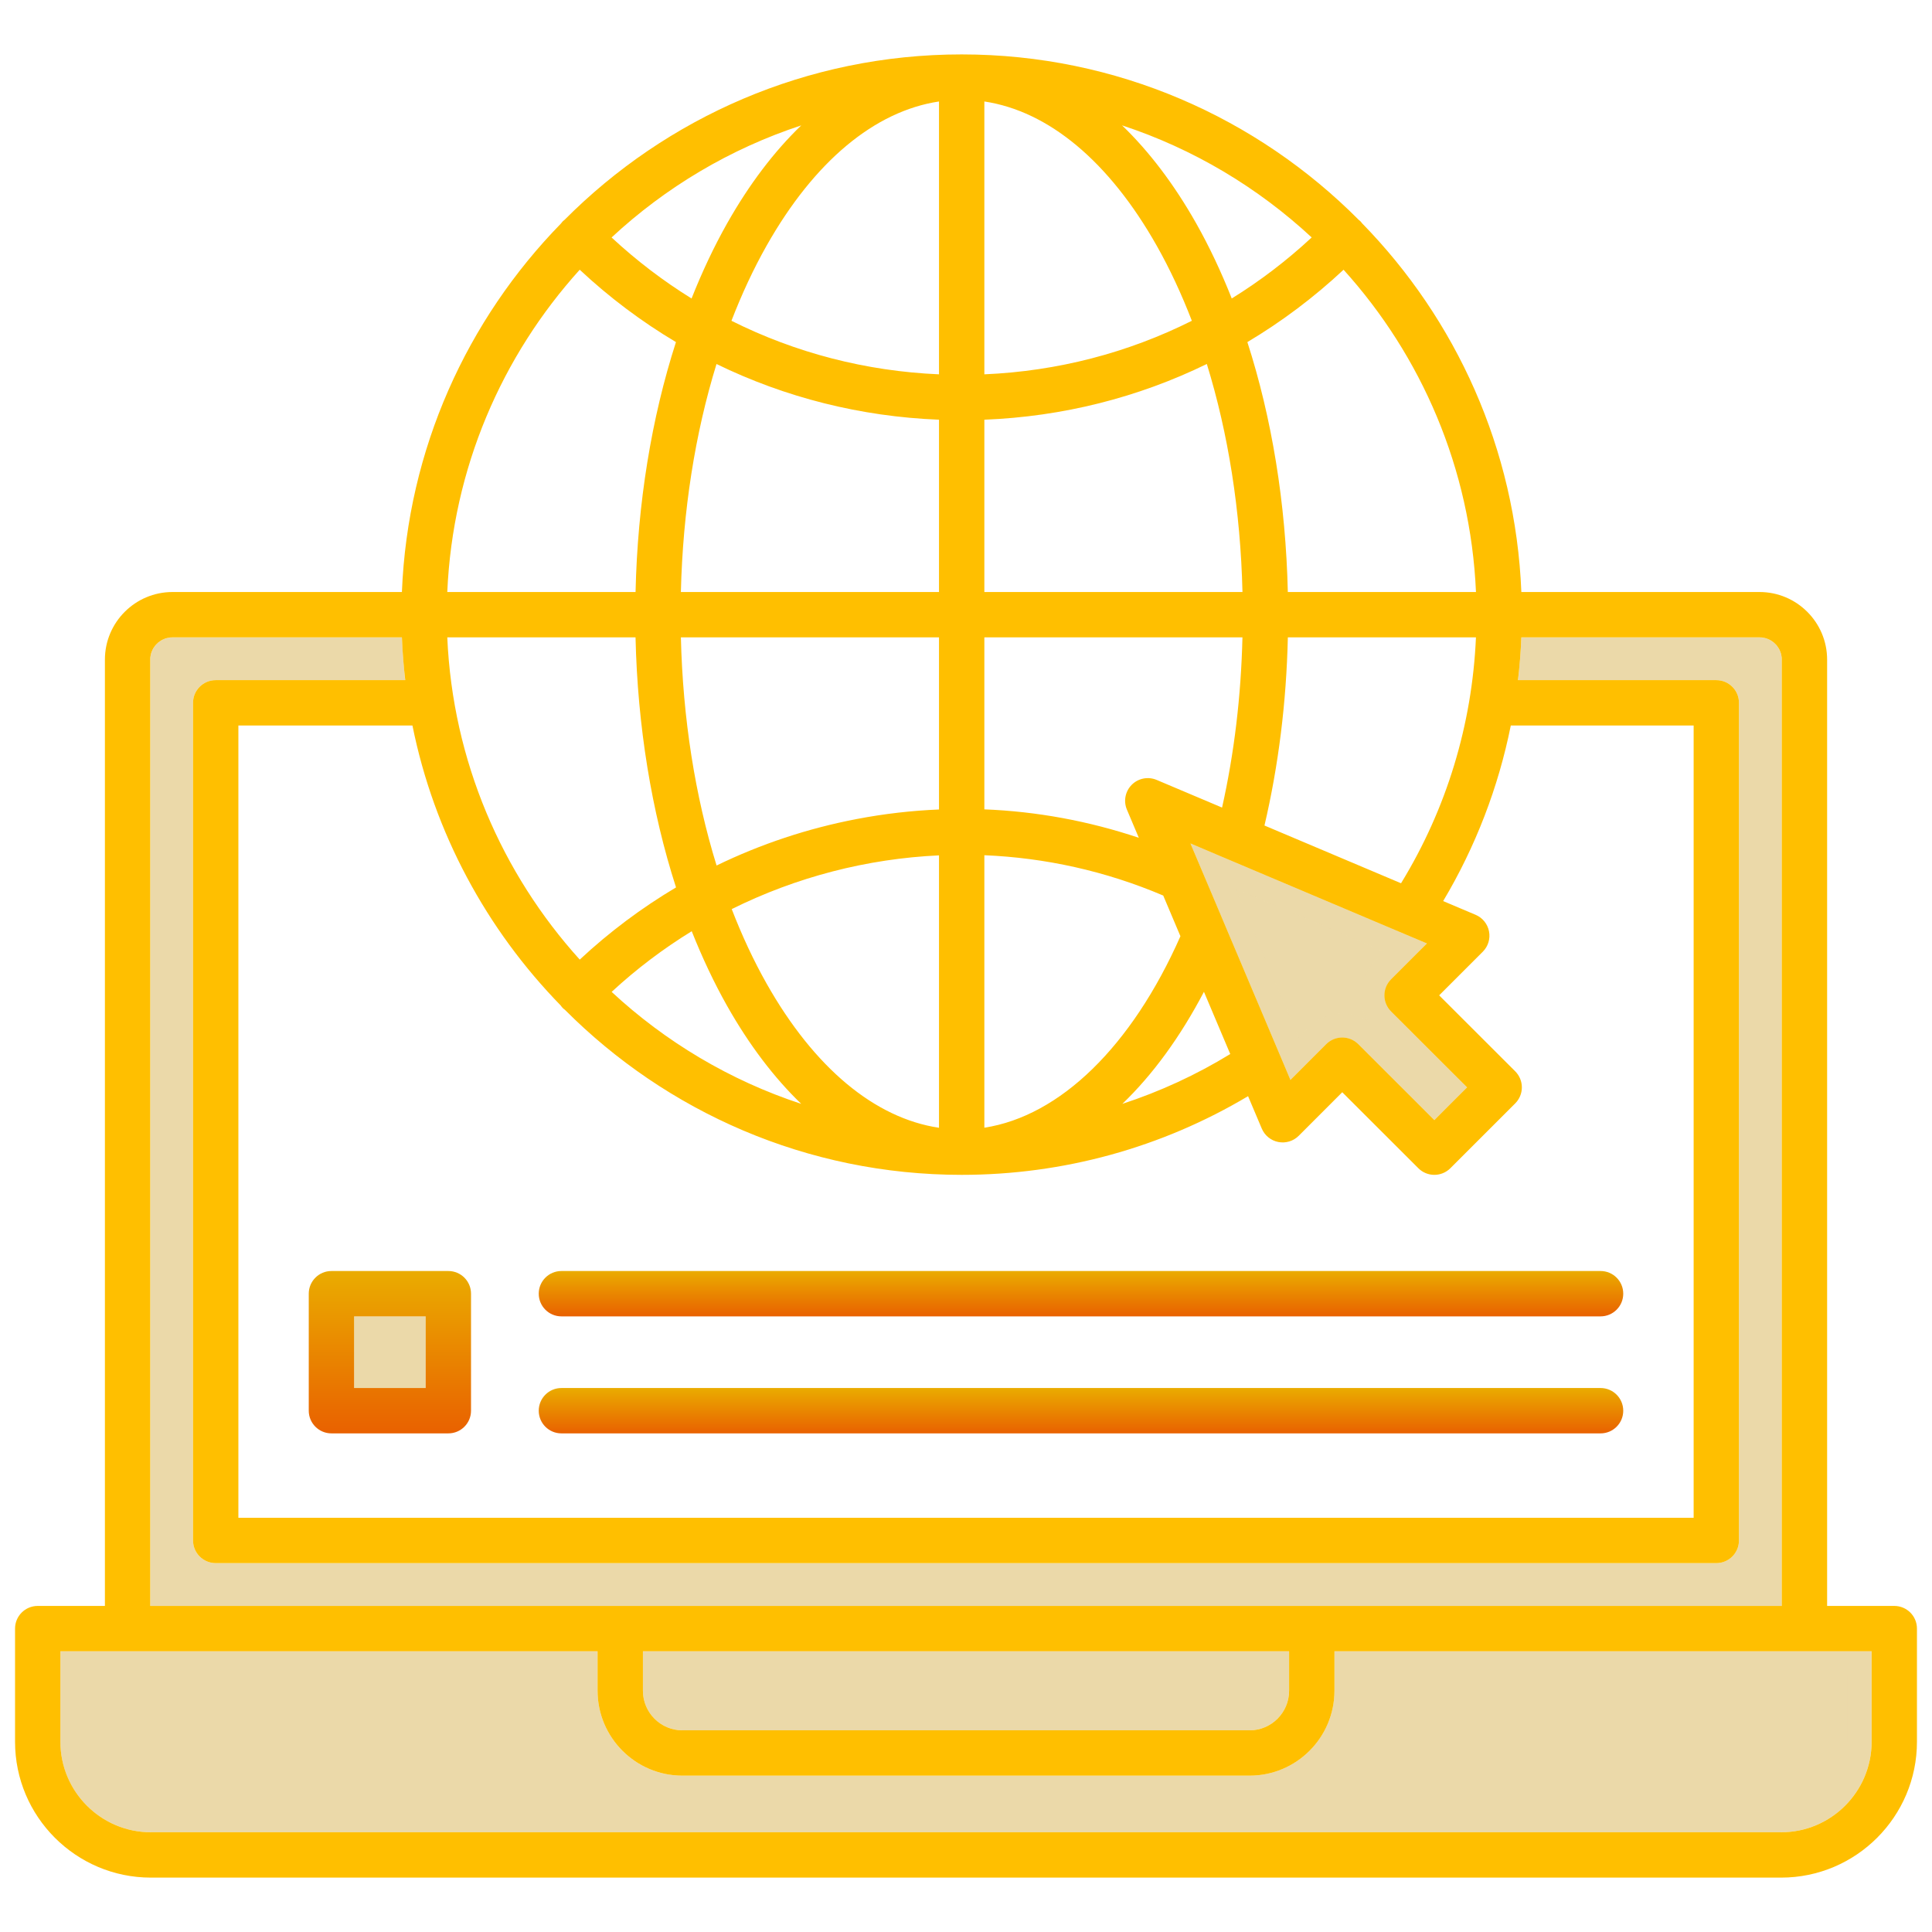
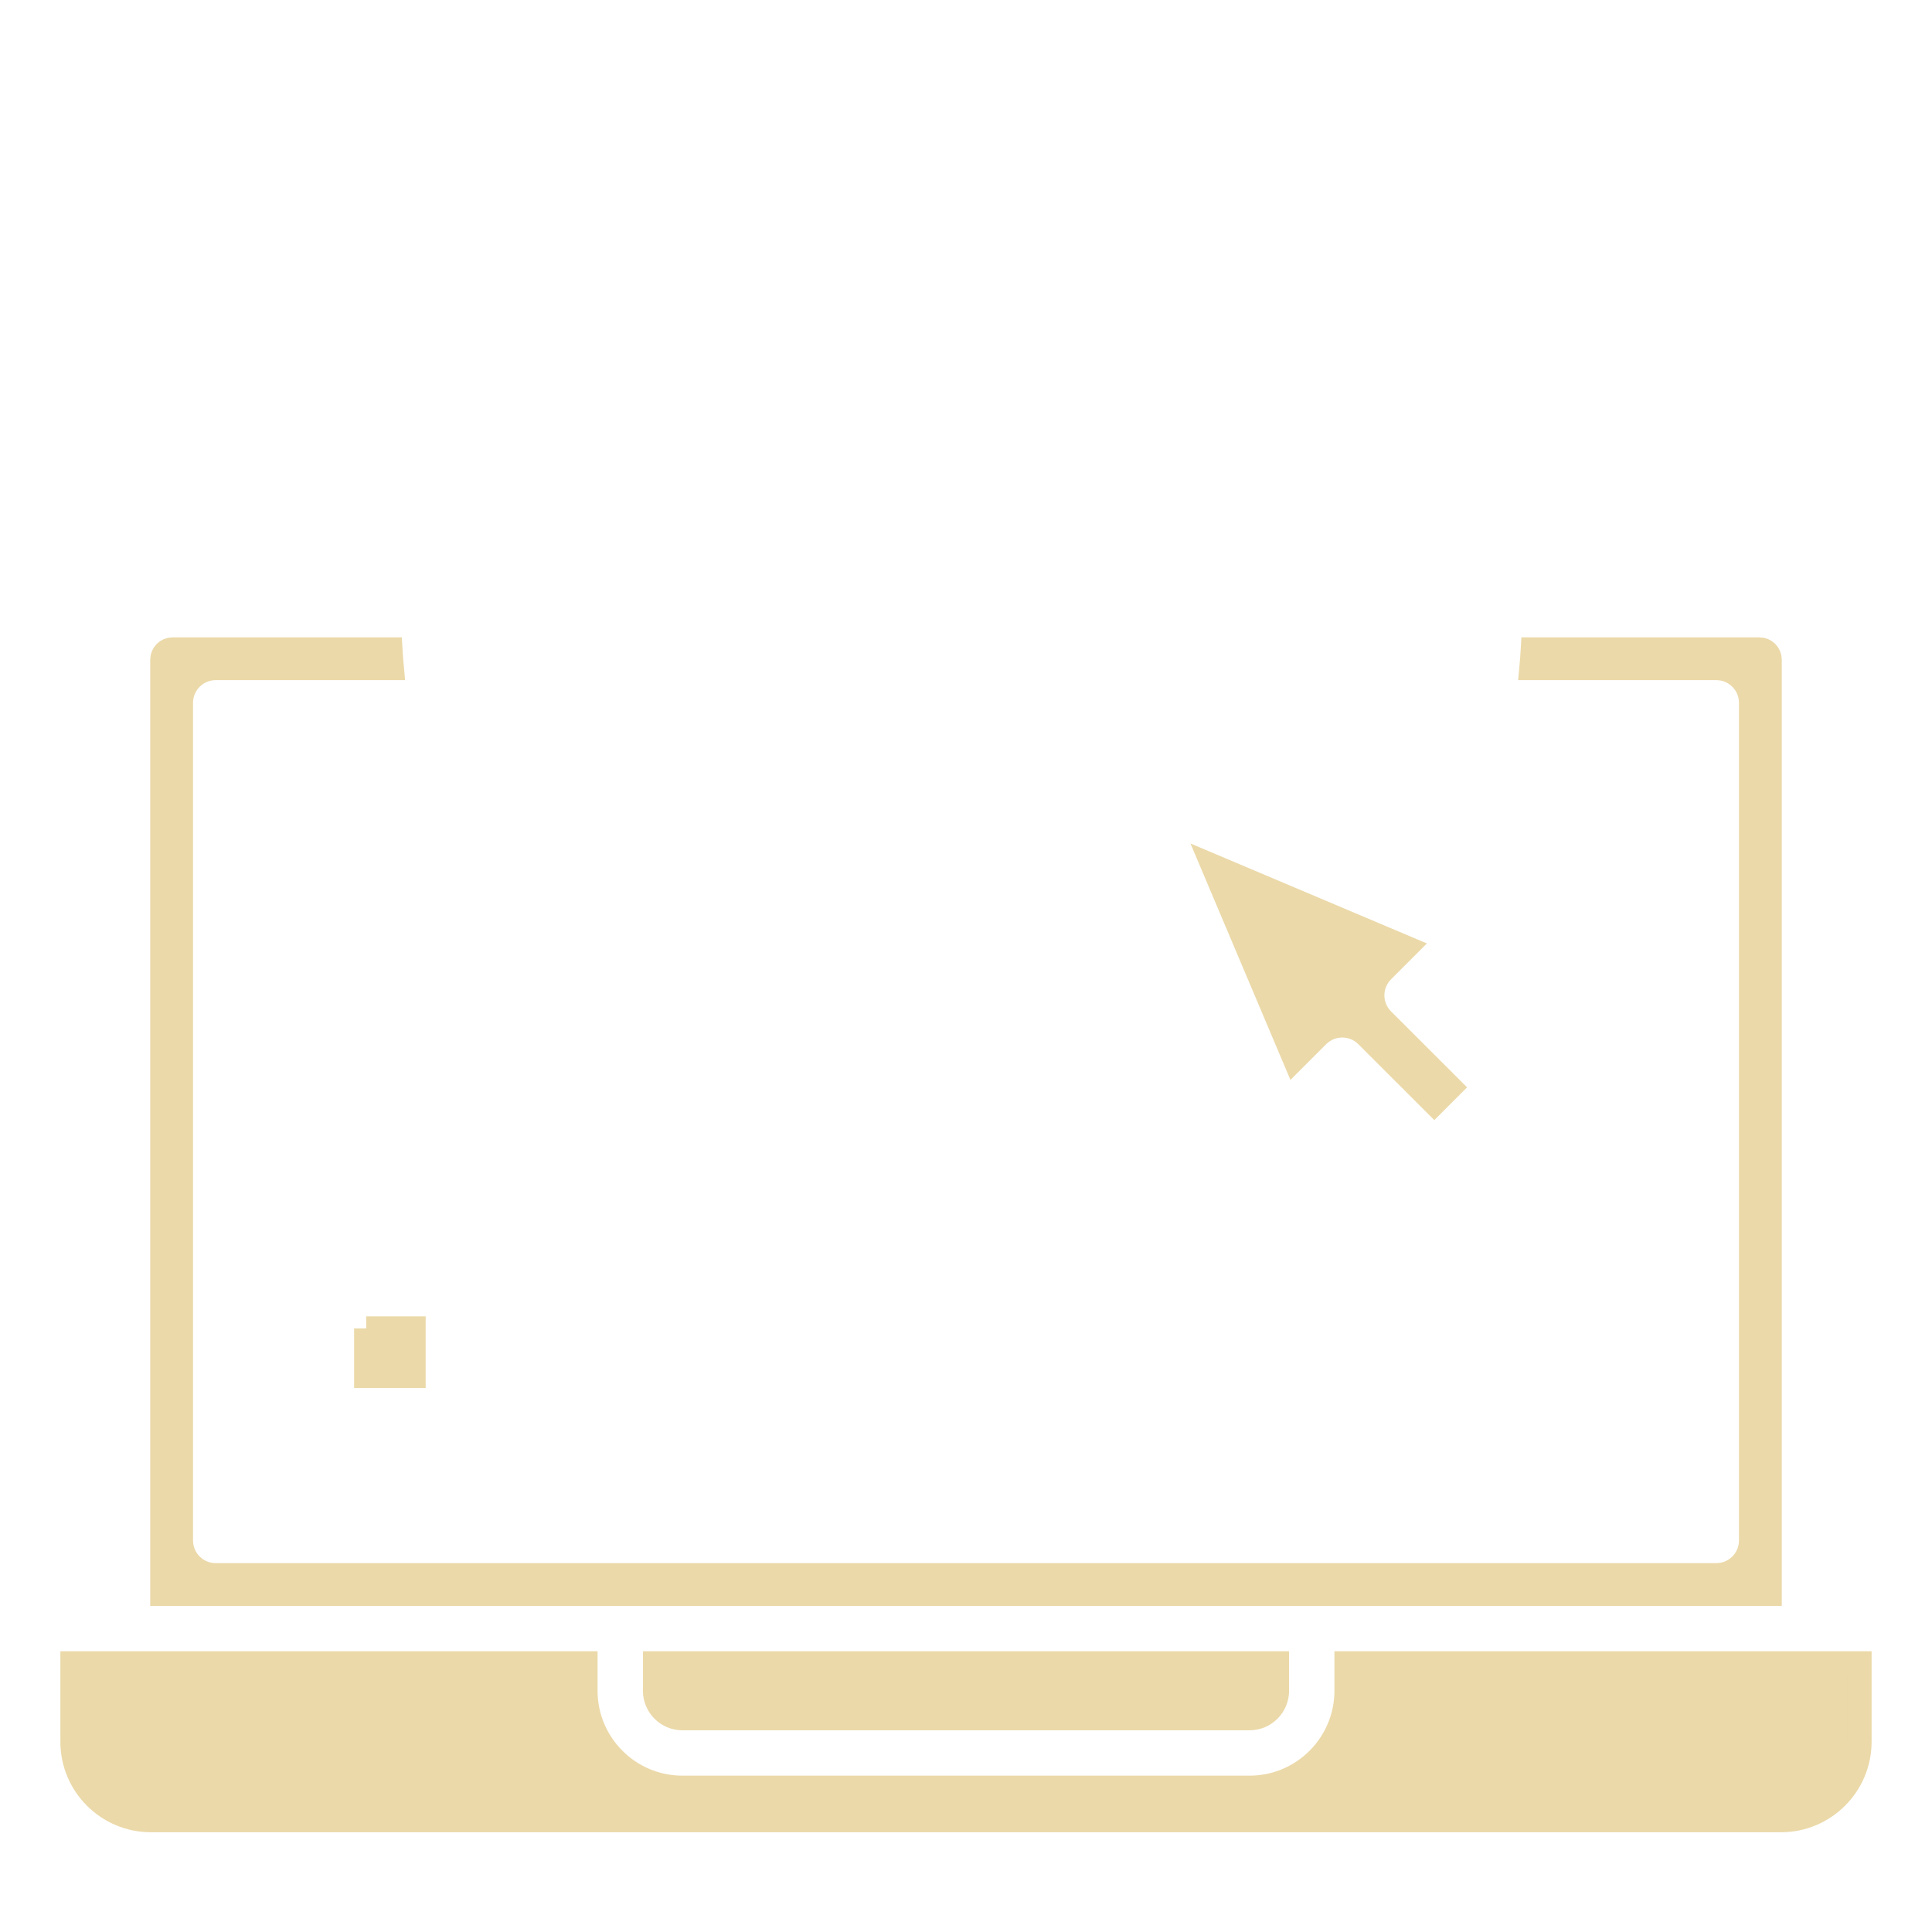
<svg xmlns="http://www.w3.org/2000/svg" width="80" height="80" viewBox="0 0 80 80" fill="none">
-   <path d="M15.163 55.008H17.126V56.975H15.163V55.008Z" fill="#EBD9A9" stroke="#EBD9A9" />
+   <path d="M15.163 55.008H17.126V56.975H15.163V55.008" fill="#EBD9A9" stroke="#EBD9A9" />
  <path d="M51.744 71.148H28.256C27.632 71.148 27.122 70.638 27.122 70.01V68.875H52.878V70.01C52.878 70.638 52.367 71.148 51.744 71.148Z" fill="#EBD9A9" stroke="#EBD9A9" />
  <path d="M72.858 26.892C73.089 26.892 73.279 27.081 73.279 27.313V65.997H6.721V27.313C6.721 27.081 6.911 26.892 7.142 26.892H16.166C16.181 27.15 16.201 27.407 16.225 27.663H8.932C8.137 27.663 7.493 28.308 7.493 29.102V63.787C7.493 64.582 8.137 65.226 8.932 65.226H71.068C71.863 65.226 72.507 64.582 72.507 63.787V29.102C72.507 28.308 71.863 27.663 71.068 27.663H63.412C63.436 27.407 63.456 27.15 63.471 26.892H72.858Z" fill="#EBD9A9" stroke="#EBD9A9" />
  <path d="M51.744 74.026C53.957 74.026 55.756 72.224 55.756 70.01V68.875H76.999V72.122C76.999 73.912 75.542 75.369 73.752 75.369H6.248C4.458 75.369 3 73.912 3 72.122V68.875H24.244V70.01C24.244 72.224 26.043 74.026 28.256 74.026H51.744Z" fill="#EBD9A9" stroke="#EBD9A9" />
  <path d="M59.085 39.066L49.294 34.926L50.76 38.394C50.766 38.406 50.771 38.419 50.776 38.431L53.434 44.717L54.915 43.236C55.099 43.053 55.339 42.961 55.579 42.961C55.82 42.961 56.06 43.052 56.243 43.236L59.392 46.381L60.749 45.025L57.6 41.88C57.424 41.704 57.325 41.465 57.325 41.216C57.325 40.967 57.423 40.728 57.6 40.552L59.085 39.066Z" fill="#EBD9A9" />
  <mask id="mask0_7_58" style="mask-type:luminance" maskUnits="userSpaceOnUse" x="49" y="34" width="12" height="13">
    <path d="M59.085 39.066L49.294 34.926L50.76 38.394C50.766 38.406 50.771 38.419 50.776 38.431L53.434 44.717L54.915 43.236C55.099 43.053 55.339 42.961 55.579 42.961C55.82 42.961 56.06 43.052 56.243 43.236L59.392 46.381L60.749 45.025L57.6 41.88C57.424 41.704 57.325 41.465 57.325 41.216C57.325 40.967 57.423 40.728 57.6 40.552L59.085 39.066Z" fill="white" />
  </mask>
  <g mask="url(#mask0_7_58)">
-     <path d="M59.085 39.066L58.695 39.987L59.316 40.25L59.792 39.773L59.085 39.066ZM49.293 34.926L49.683 34.005L47.412 33.044L48.372 35.315L49.293 34.926ZM50.76 38.394L49.839 38.784L49.843 38.794L50.76 38.394ZM50.776 38.431L49.843 38.792L49.849 38.807L49.855 38.821L50.776 38.431ZM53.434 44.717L52.513 45.107L53.091 46.474L54.141 45.424L53.434 44.717ZM59.392 46.381L58.686 47.089L59.393 47.795L60.1 47.089L59.392 46.381ZM60.748 45.025L61.456 45.732L62.163 45.025L61.455 44.318L60.748 45.025ZM59.474 38.145L49.683 34.005L48.904 35.847L58.695 39.987L59.474 38.145ZM48.372 35.315L49.839 38.784L51.681 38.005L50.214 34.536L48.372 35.315ZM49.843 38.794C49.844 38.796 49.845 38.798 49.846 38.8C49.847 38.802 49.847 38.803 49.848 38.804C49.849 38.806 49.849 38.806 49.849 38.807C49.849 38.807 49.849 38.808 49.849 38.808C49.849 38.807 49.849 38.807 49.848 38.804C49.847 38.802 49.845 38.797 49.843 38.792L51.708 38.07C51.7 38.048 51.692 38.029 51.687 38.017C51.684 38.011 51.682 38.006 51.68 38.002C51.678 37.998 51.678 37.997 51.677 37.995L49.843 38.794ZM49.855 38.821L52.513 45.107L54.355 44.328L51.697 38.042L49.855 38.821ZM54.141 45.424L55.622 43.943L54.208 42.529L52.727 44.01L54.141 45.424ZM55.622 43.943C55.618 43.948 55.61 43.953 55.602 43.956C55.593 43.96 55.586 43.961 55.579 43.961V41.961C55.084 41.961 54.587 42.151 54.208 42.529L55.622 43.943ZM55.579 43.961C55.573 43.961 55.565 43.96 55.557 43.956C55.548 43.953 55.541 43.947 55.536 43.943L56.95 42.528C56.571 42.15 56.074 41.961 55.579 41.961V43.961ZM55.536 43.943L58.686 47.089L60.099 45.674L56.95 42.528L55.536 43.943ZM60.1 47.089L61.456 45.732L60.041 44.318L58.685 45.674L60.1 47.089ZM61.455 44.318L58.306 41.173L56.893 42.588L60.042 45.733L61.455 44.318ZM58.306 41.173C58.318 41.184 58.324 41.2 58.324 41.216H56.324C56.324 41.731 56.529 42.224 56.893 42.588L58.306 41.173ZM58.324 41.216C58.324 41.231 58.318 41.247 58.306 41.259L56.893 39.844C56.528 40.209 56.324 40.702 56.324 41.216H58.324ZM58.306 41.259L59.792 39.773L58.378 38.359L56.893 39.844L58.306 41.259Z" fill="#EBD9A9" />
-   </g>
-   <path d="M13.724 59.353H18.565C19.084 59.353 19.504 58.933 19.504 58.414V53.569C19.504 53.05 19.084 52.63 18.565 52.63H13.724C13.206 52.63 12.785 53.05 12.785 53.569V58.414C12.785 58.933 13.206 59.353 13.724 59.353ZM14.663 54.508H17.626V57.475H14.663V54.508Z" fill="url(#paint0_linear_7_58)" />
-   <path d="M23.247 59.353H66.276C66.795 59.353 67.215 58.933 67.215 58.414C67.215 57.896 66.795 57.475 66.276 57.475H23.247C22.728 57.475 22.308 57.896 22.308 58.414C22.308 58.933 22.728 59.353 23.247 59.353Z" fill="url(#paint1_linear_7_58)" />
-   <path d="M23.247 54.508H66.276C66.795 54.508 67.215 54.087 67.215 53.569C67.215 53.05 66.795 52.63 66.276 52.63H23.247C22.728 52.63 22.308 53.05 22.308 53.569C22.308 54.087 22.728 54.508 23.247 54.508Z" fill="url(#paint2_linear_7_58)" />
-   <path d="M78.439 66.498H75.657V27.313C75.657 25.77 74.401 24.514 72.858 24.514H62.996C62.758 18.584 60.286 13.221 56.399 9.244C56.376 9.215 56.355 9.185 56.327 9.158C56.309 9.14 56.288 9.127 56.268 9.11C52.064 4.878 46.243 2.253 39.821 2.253C33.398 2.253 27.58 4.876 23.375 9.105C23.354 9.123 23.33 9.138 23.31 9.158C23.28 9.188 23.256 9.221 23.231 9.253C19.348 13.228 16.879 18.588 16.642 24.514H7.143C5.599 24.514 4.344 25.77 4.344 27.313V66.498H1.562C1.043 66.498 0.623 66.918 0.623 67.436V72.123C0.623 75.224 3.146 77.748 6.248 77.748H73.752C76.854 77.748 79.377 75.224 79.377 72.123V67.436C79.377 66.918 78.957 66.498 78.439 66.498ZM61.117 24.514H53.326C53.242 20.835 52.664 17.308 51.651 14.165C53.068 13.321 54.403 12.319 55.634 11.169C58.857 14.735 60.893 19.393 61.117 24.514ZM57.6 41.88L60.749 45.025L59.393 46.382L56.243 43.236C56.06 43.053 55.82 42.961 55.58 42.961C55.34 42.961 55.099 43.053 54.916 43.236L53.434 44.717L50.776 38.431C50.771 38.419 50.766 38.407 50.761 38.394L49.294 34.926L59.085 39.066L57.6 40.552C57.424 40.728 57.325 40.967 57.325 41.216C57.325 41.465 57.424 41.704 57.6 41.88ZM50.942 43.645C49.531 44.51 48.032 45.198 46.474 45.709C47.729 44.503 48.869 42.944 49.853 41.069L50.942 43.645ZM58.014 36.574L52.359 34.183C52.941 31.694 53.266 29.081 53.327 26.392H61.116C60.959 30.008 59.898 33.497 58.014 36.574ZM54.314 9.832C53.285 10.789 52.176 11.634 51.004 12.359C50.569 11.261 50.08 10.219 49.532 9.249C48.615 7.627 47.581 6.268 46.462 5.191C49.415 6.162 52.085 7.762 54.314 9.832ZM40.76 4.202C43.42 4.601 45.925 6.685 47.897 10.173C48.442 11.137 48.926 12.18 49.352 13.283C46.704 14.61 43.79 15.37 40.76 15.5L40.76 4.202ZM40.76 17.379C44.003 17.251 47.125 16.461 49.972 15.072C50.86 17.945 51.368 21.158 51.448 24.514H40.76L40.76 17.379ZM40.76 26.392H51.447C51.389 28.823 51.108 31.186 50.603 33.44L47.893 32.294C47.541 32.146 47.134 32.225 46.864 32.495C46.593 32.766 46.514 33.173 46.663 33.525L47.156 34.691C45.08 33.996 42.932 33.599 40.76 33.514V26.392ZM40.76 35.413C43.272 35.517 45.782 36.067 48.167 37.083L48.879 38.767C46.861 43.332 43.894 46.212 40.76 46.696L40.76 35.413ZM38.882 4.202V15.5C35.852 15.37 32.938 14.61 30.288 13.283C30.714 12.18 31.198 11.137 31.743 10.173C33.714 6.685 36.22 4.601 38.882 4.202ZM28.643 38.56C29.077 39.651 29.564 40.688 30.108 41.652C31.025 43.274 32.059 44.633 33.178 45.709C30.226 44.739 27.556 43.141 25.327 41.072C26.358 40.118 27.47 39.28 28.643 38.56ZM24.006 39.735C20.782 36.169 18.744 31.512 18.521 26.392H26.316C26.4 30.072 26.979 33.601 27.993 36.746C26.569 37.592 25.233 38.591 24.006 39.735ZM31.743 40.728C31.203 39.772 30.722 38.738 30.299 37.644C32.979 36.312 35.909 35.556 38.882 35.419V46.699C36.221 46.3 33.715 44.217 31.743 40.728ZM35.486 33.912C33.452 34.3 31.501 34.95 29.672 35.839C28.783 32.964 28.274 29.75 28.194 26.391H38.882V33.519C37.749 33.566 36.615 33.696 35.486 33.912ZM28.194 24.514C28.274 21.158 28.782 17.946 29.669 15.073C32.517 16.461 35.639 17.251 38.882 17.379V24.514H28.194ZM33.178 5.192C32.059 6.268 31.025 7.627 30.108 9.25C29.561 10.219 29.071 11.262 28.636 12.36C27.463 11.634 26.355 10.79 25.324 9.833C27.553 7.762 30.224 6.162 33.178 5.192ZM24.005 11.169C25.236 12.32 26.572 13.321 27.99 14.165C26.977 17.309 26.4 20.835 26.317 24.514H18.521C18.744 19.393 20.781 14.735 24.005 11.169ZM23.215 41.632C23.244 41.672 23.274 41.711 23.31 41.747C23.335 41.772 23.363 41.791 23.39 41.812C27.594 46.032 33.407 48.648 39.821 48.648C44.024 48.648 48.1 47.523 51.68 45.39L52.248 46.733C52.37 47.02 52.627 47.229 52.933 47.288C53.24 47.348 53.556 47.252 53.777 47.031L55.58 45.227L58.73 48.373C58.913 48.556 59.153 48.648 59.393 48.648C59.633 48.648 59.874 48.556 60.057 48.373L62.742 45.689C62.918 45.513 63.017 45.274 63.017 45.025C63.017 44.775 62.917 44.536 62.741 44.36L59.592 41.215L61.4 39.408C61.62 39.188 61.717 38.871 61.657 38.565C61.597 38.258 61.389 38.001 61.101 37.88L59.758 37.312C61.103 35.054 62.045 32.601 62.559 30.041H70.13V62.848H9.871V30.041H17.078C17.976 34.498 20.156 38.495 23.215 41.632ZM6.221 27.313C6.221 26.805 6.635 26.392 7.143 26.392H16.642C16.665 26.988 16.712 27.579 16.78 28.163H8.932C8.414 28.163 7.993 28.584 7.993 29.102V63.787C7.993 64.305 8.414 64.726 8.932 64.726H71.068C71.587 64.726 72.007 64.305 72.007 63.787V29.102C72.007 28.584 71.587 28.163 71.068 28.163H62.857C62.925 27.576 62.972 26.986 62.996 26.392H72.858C73.366 26.392 73.779 26.805 73.779 27.313V66.498H6.221V27.313ZM53.379 68.375V70.01C53.379 70.913 52.645 71.649 51.744 71.649H28.256C27.355 71.649 26.622 70.913 26.622 70.01V68.375H53.379ZM77.5 72.123C77.5 74.189 75.819 75.87 73.753 75.87H6.248C4.182 75.87 2.501 74.189 2.501 72.123V68.375H24.744V70.01C24.744 71.949 26.32 73.526 28.256 73.526H51.744C53.681 73.526 55.257 71.949 55.257 70.01V68.375H77.5V72.123Z" fill="#FFBF00" />
+     </g>
  <defs>
    <linearGradient id="paint0_linear_7_58" x1="16.145" y1="52.63" x2="16.145" y2="59.353" gradientUnits="userSpaceOnUse">
      <stop stop-color="#EAAC00" />
      <stop offset="1" stop-color="#E96100" />
    </linearGradient>
    <linearGradient id="paint1_linear_7_58" x1="44.761" y1="57.475" x2="44.761" y2="59.353" gradientUnits="userSpaceOnUse">
      <stop stop-color="#EAAC00" />
      <stop offset="1" stop-color="#E96100" />
    </linearGradient>
    <linearGradient id="paint2_linear_7_58" x1="44.761" y1="52.63" x2="44.761" y2="54.508" gradientUnits="userSpaceOnUse">
      <stop stop-color="#EAAC00" />
      <stop offset="1" stop-color="#E96100" />
    </linearGradient>
  </defs>
</svg>